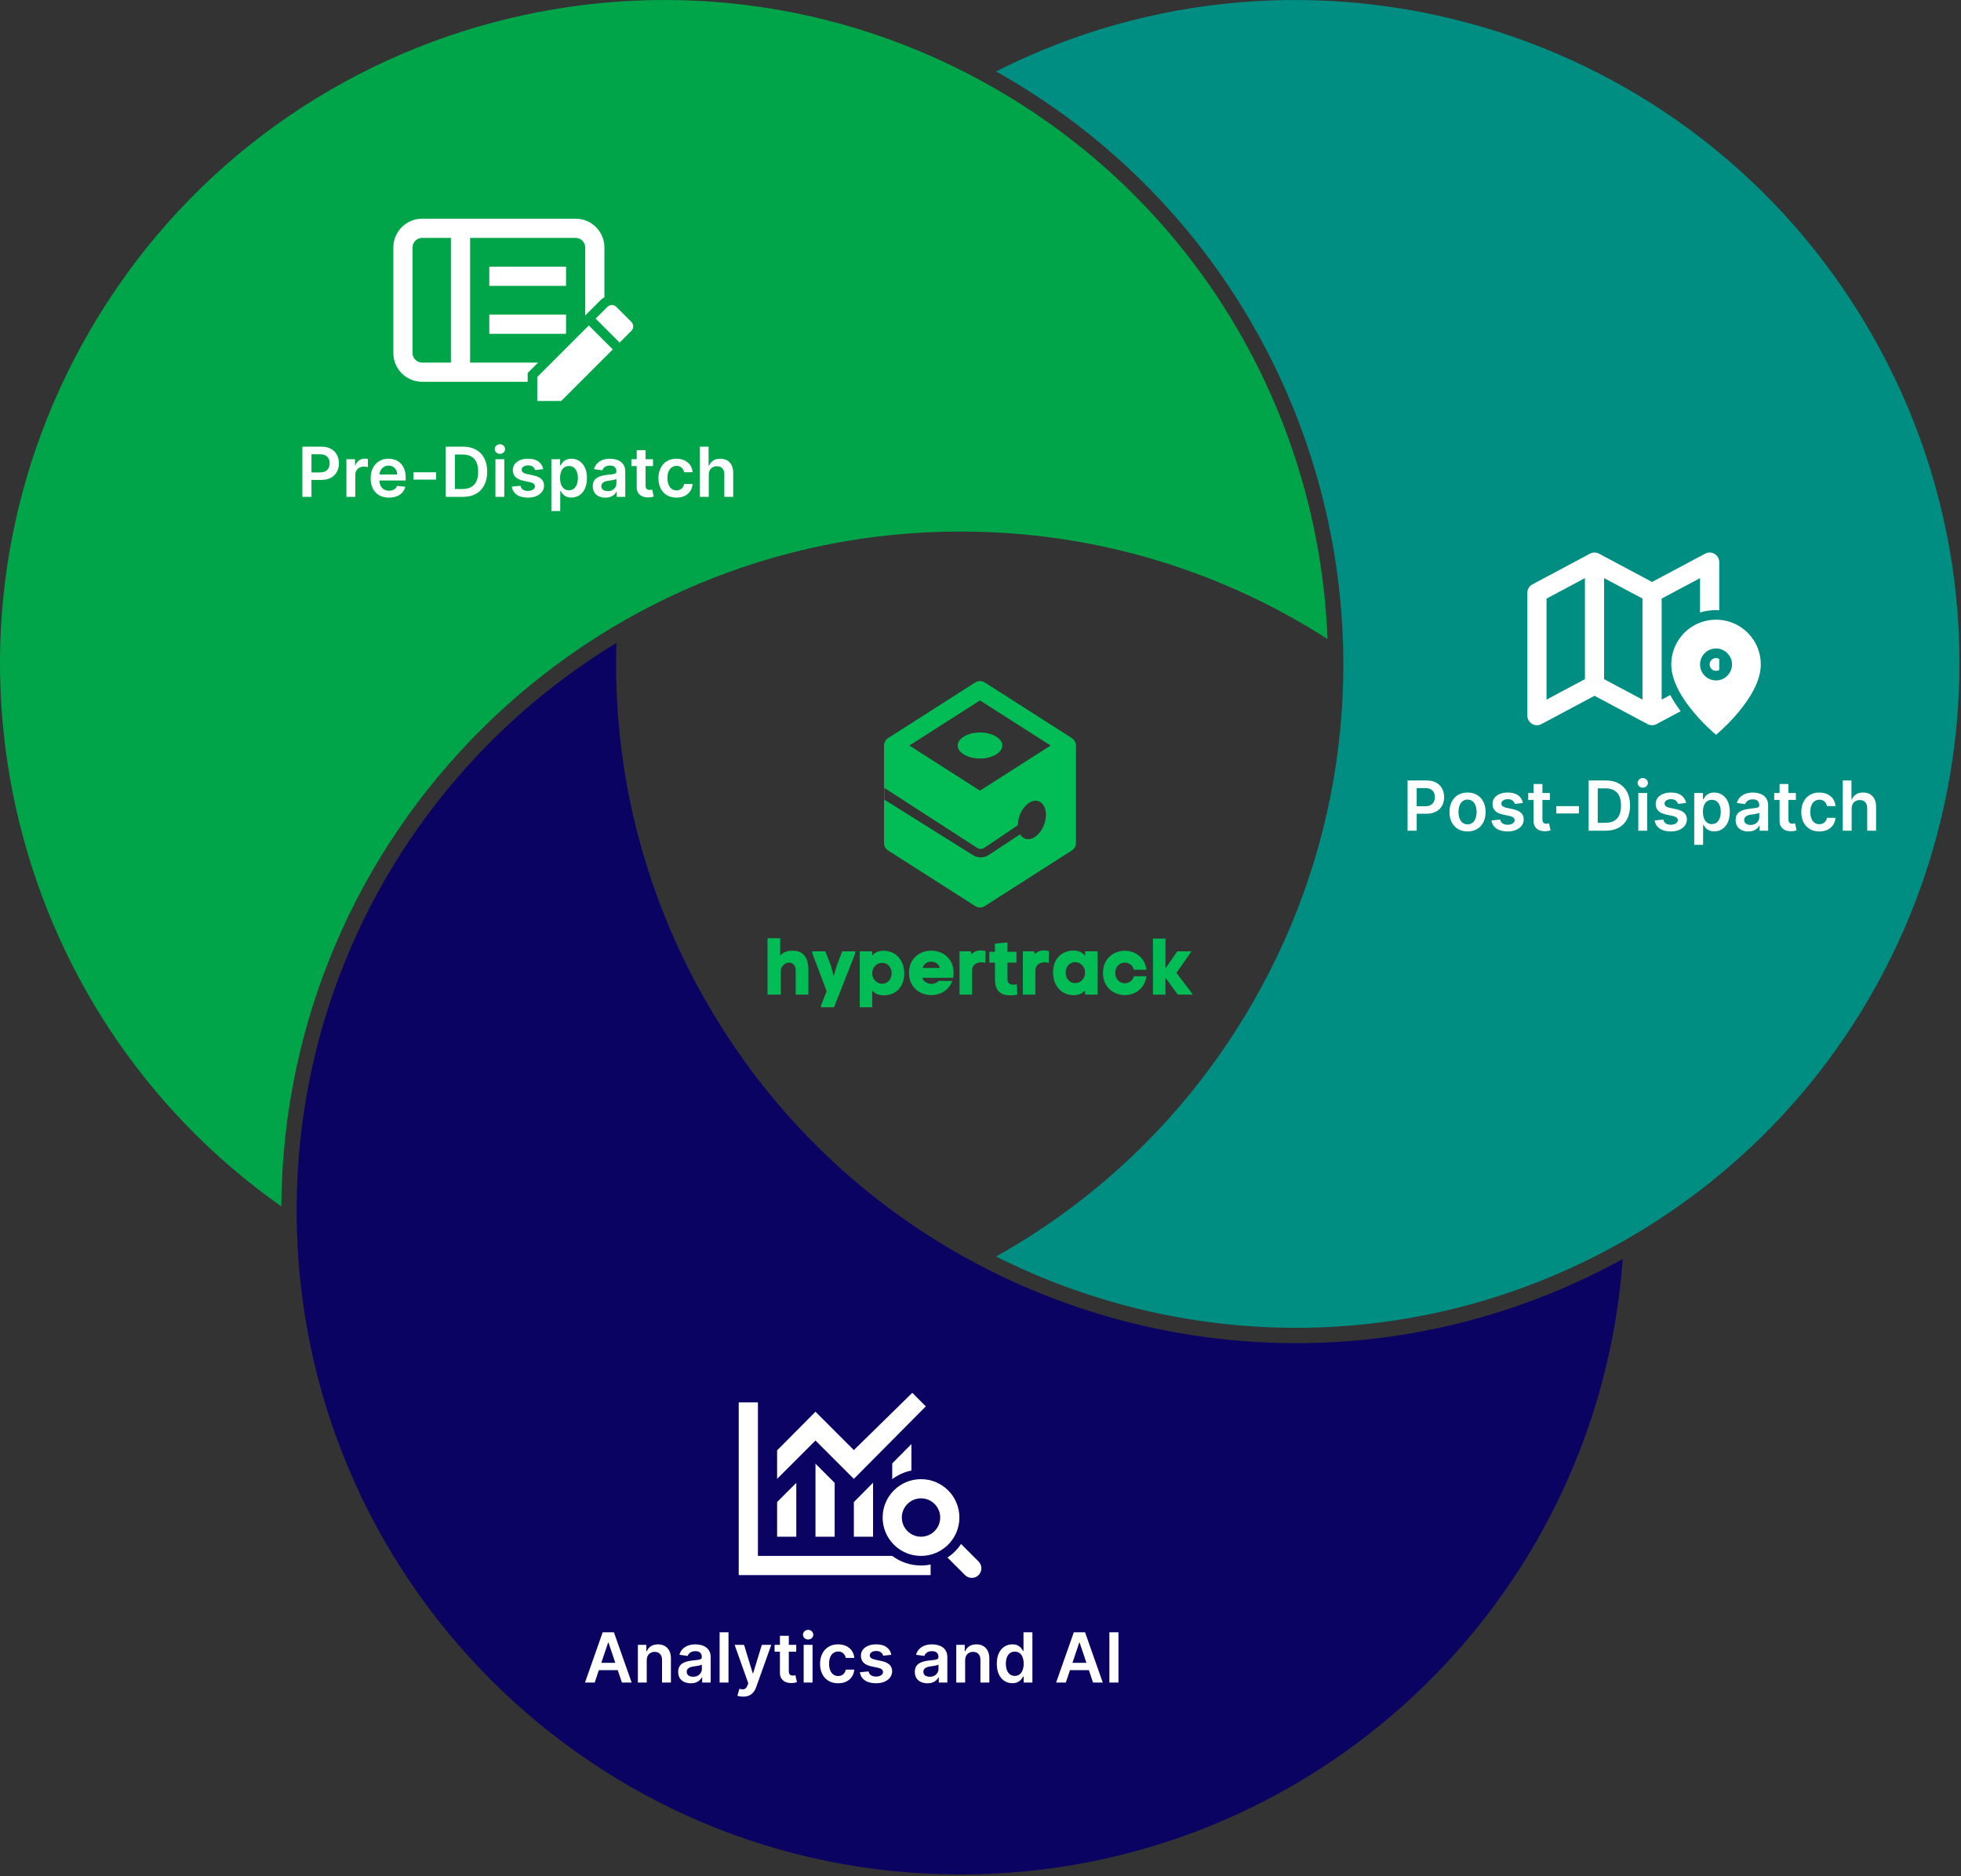
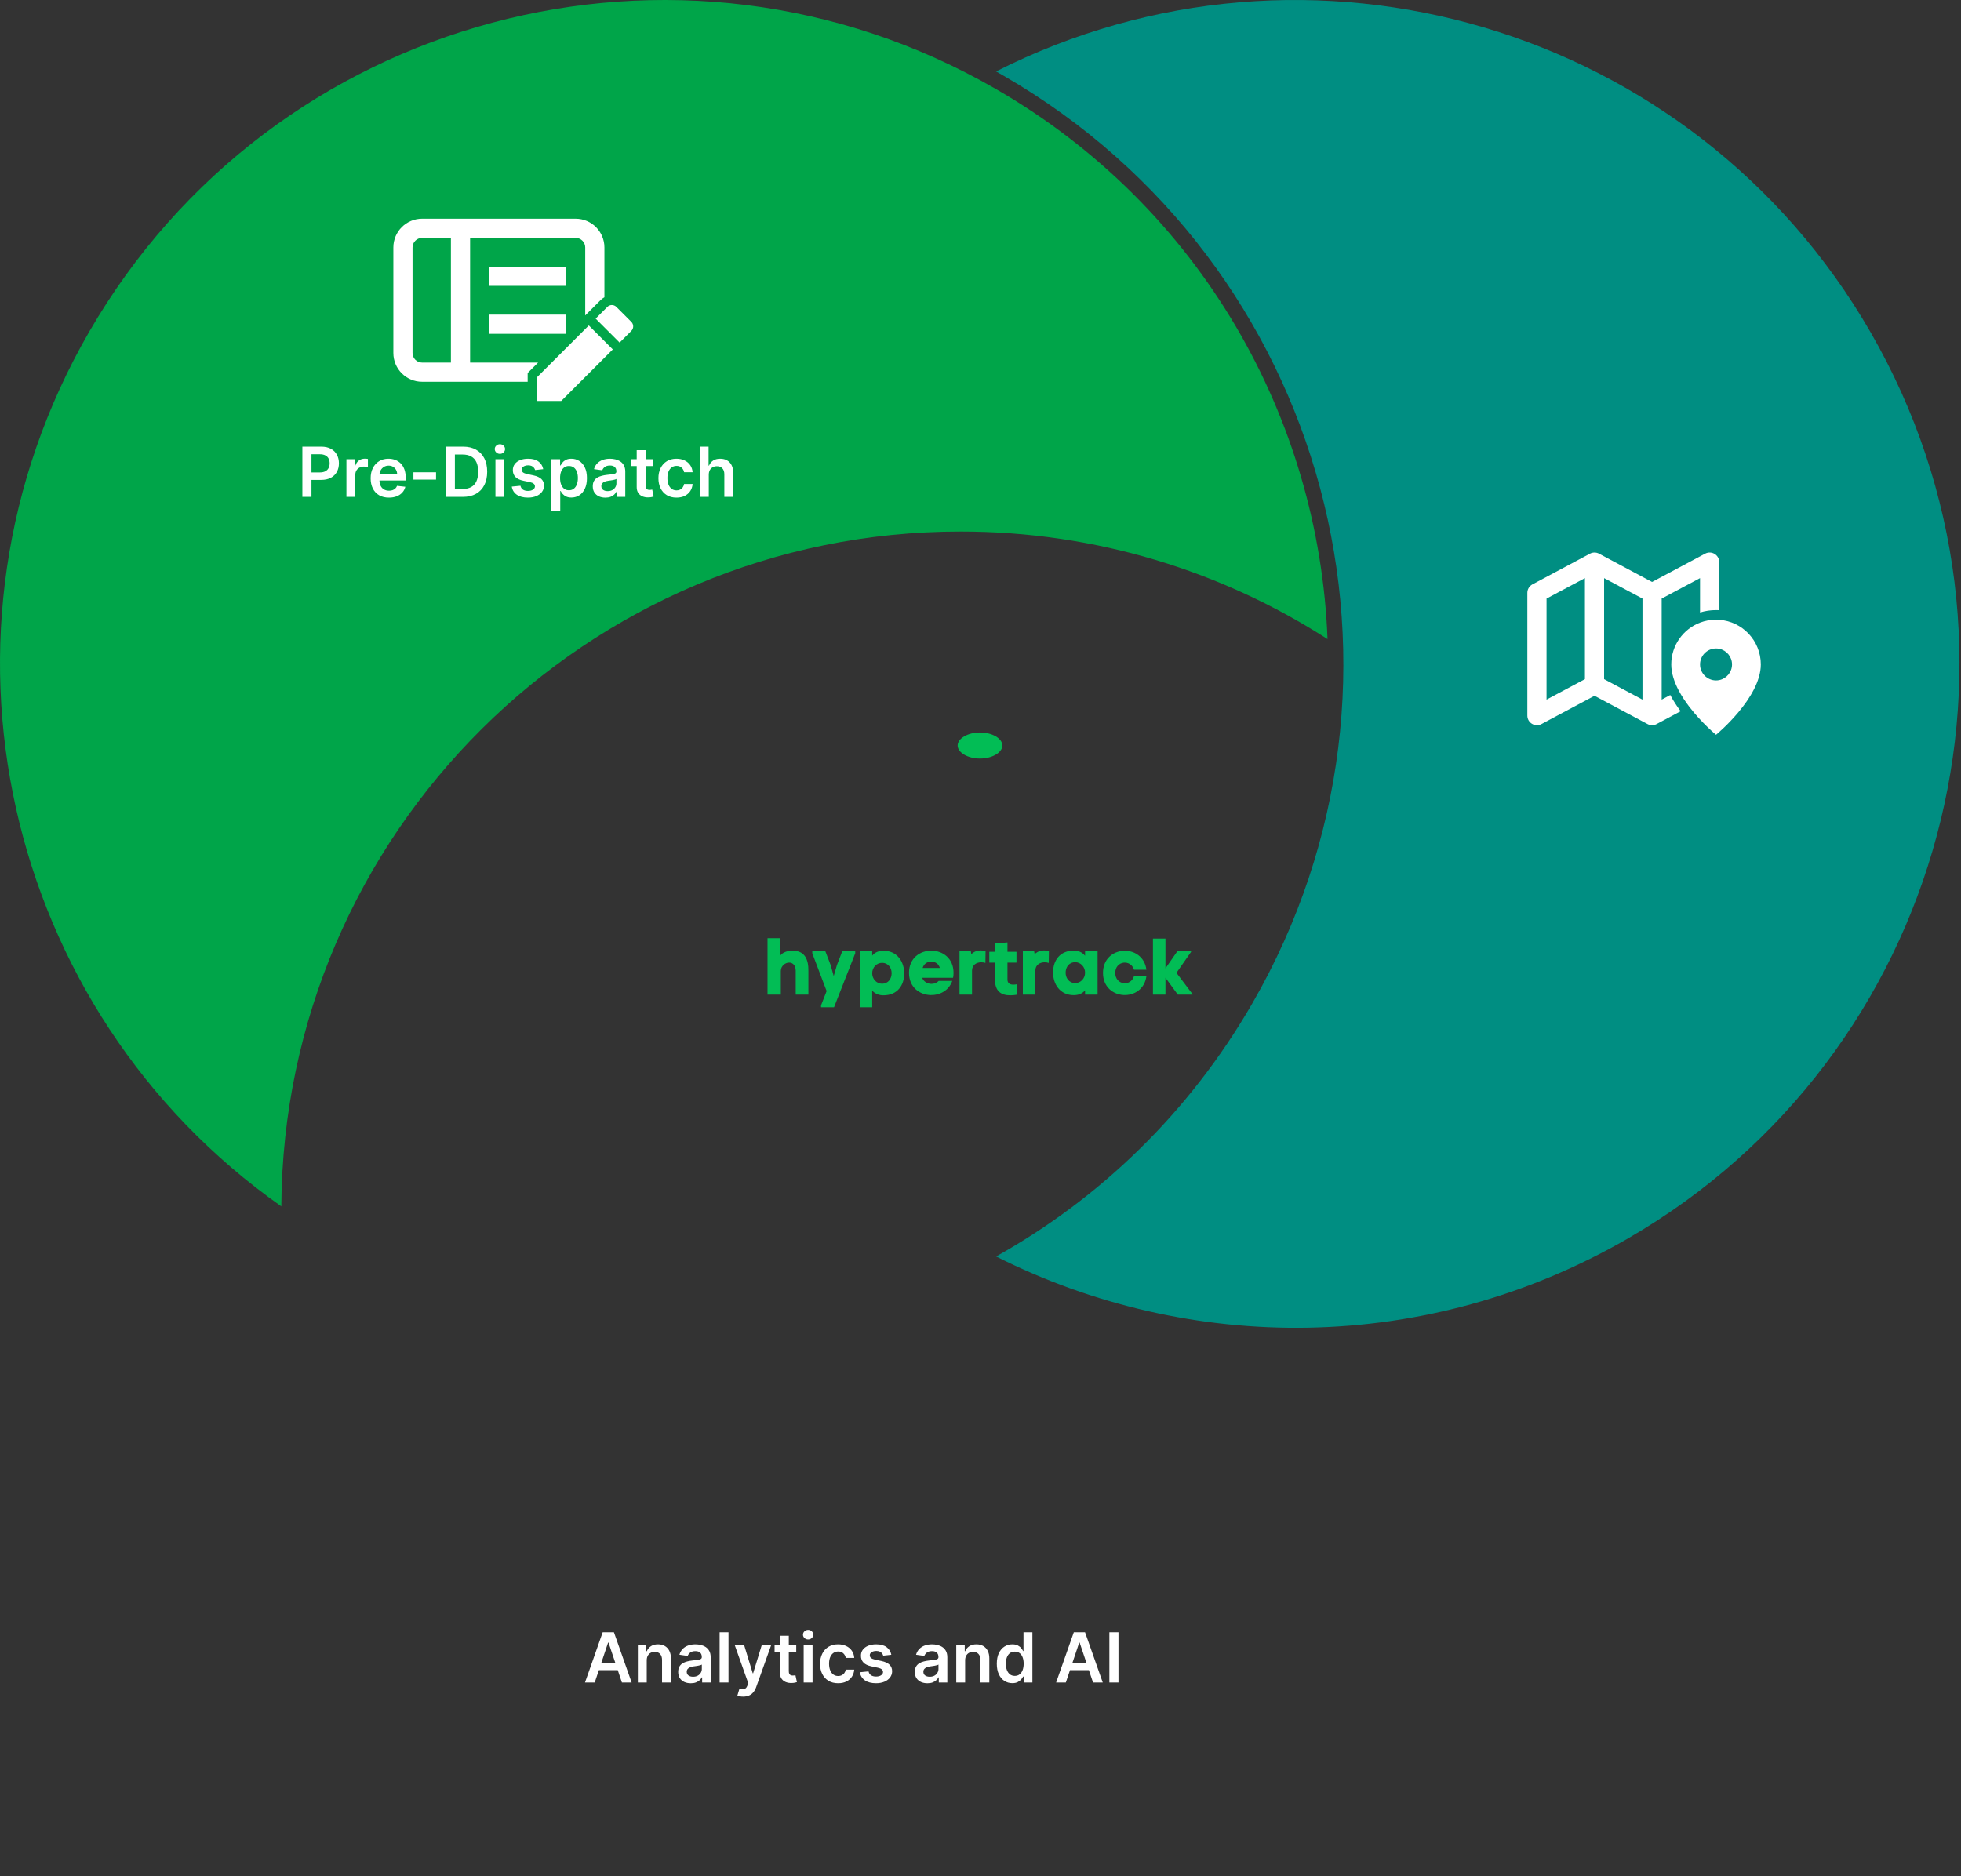
<svg xmlns="http://www.w3.org/2000/svg" width="1022" height="978" viewBox="0 0 1022 978" fill="none">
  <rect x="0" y="0" width="1022" height="978" fill="#333333" stroke="none" />
  <path d="M499.082 388.593C499.082 392.277 504.418 395.388 510.734 395.388C517.049 395.388 522.385 392.277 522.385 388.593C522.385 384.908 517.049 381.795 510.734 381.795C504.418 381.795 499.082 384.908 499.082 388.593Z" fill="#02BD55" />
-   <path fill-rule="evenodd" clip-rule="evenodd" d="M560.734 388.628C560.734 387.894 560.529 387.172 560.19 386.514C560.147 386.429 560.104 386.346 560.056 386.264C559.927 386.047 559.778 385.844 559.616 385.65C559.59 385.619 559.566 385.587 559.541 385.556C559.499 385.5 559.456 385.445 559.408 385.395C559.4 385.387 559.394 385.378 559.387 385.369C559.376 385.354 559.365 385.339 559.351 385.326C559.122 385.096 558.872 384.897 558.605 384.723C558.597 384.717 558.591 384.708 558.582 384.703L513.199 355.721C512.46 355.249 511.608 354.999 510.732 354.999C509.857 354.999 509.004 355.249 508.264 355.719L462.888 384.703C462.867 384.716 462.849 384.733 462.831 384.75C462.815 384.765 462.799 384.779 462.781 384.792C462.5 384.982 462.236 385.196 462.001 385.444C462.001 385.444 462 385.445 461.998 385.446C461.995 385.45 461.993 385.453 461.99 385.456C461.989 385.458 461.988 385.459 461.987 385.46C461.734 385.729 461.531 386.03 461.352 386.343C461.344 386.358 461.336 386.374 461.329 386.389C461.322 386.402 461.316 386.415 461.309 386.428C460.944 387.099 460.734 387.846 460.734 388.628V439.394C460.734 440.988 461.533 442.447 462.877 443.302L508.261 472.301C508.999 472.774 509.854 473.024 510.732 473.024C511.611 473.024 512.466 472.773 513.207 472.301L558.591 443.3C559.932 442.448 560.734 440.988 560.734 439.394V388.628ZM509.353 442.004C510.23 442.564 511.303 442.664 512.249 442.31C512.486 442.221 512.715 442.104 512.93 441.959L530.49 430.132C530.483 428.532 530.777 426.797 531.404 425.064C533.357 419.676 537.797 416.352 541.324 417.641C544.849 418.931 546.125 424.344 544.173 429.733C542.221 435.122 537.779 438.445 534.254 437.156C533.155 436.754 532.275 435.952 531.643 434.876L515.361 445.602C514.407 446.245 513.342 446.65 512.249 446.816C510.463 447.087 508.601 446.719 507.014 445.707L460.895 416.82V410.698L509.353 442.004ZM473.923 388.593L510.732 365.087L547.541 388.591L510.732 412.13L473.923 388.593Z" fill="#02BD55" />
  <path d="M399.999 489.024H406.601V498.118C408.22 496.115 410.794 495.531 413.203 495.531C419.597 495.615 421.382 500.37 421.299 506.002V518.433H414.697V506.044C414.697 503.082 413.078 501.789 411.334 501.747C409.341 501.705 406.933 503.415 406.933 506.169V518.433H399.999V489.024ZM434.502 508.797L436.163 503.082L438.945 495.865H445.713V496.908C442.018 506.294 438.323 515.638 434.669 525.024H427.901V524.023L430.807 516.597L423.334 496.908V495.865H430.143L432.925 503.082L434.502 508.797ZM460.37 518.808C458.169 518.808 456.052 518.057 454.557 516.347V525.024H448.08V495.865H454.557V498.118C456.093 496.199 458.294 495.573 460.453 495.573C467.594 495.573 471.29 501.33 471.248 507.545C471.165 513.719 467.636 518.808 460.37 518.808ZM459.664 501.872C456.84 501.872 454.557 504.291 454.557 507.295C454.557 510.298 456.84 512.759 459.664 512.759C462.986 512.759 464.646 510.09 464.688 507.378C464.729 504.667 463.027 501.872 459.664 501.872ZM496.949 507.086C496.949 508.004 496.866 508.838 496.7 509.673H480.59C481.379 511.758 483.413 512.801 485.406 512.843C486.86 512.843 488.23 512.342 489.185 511.299H496.285C494.541 516.305 489.808 518.766 485.074 518.683C479.386 518.558 473.739 514.72 473.739 507.086C473.739 499.327 479.594 495.49 485.448 495.531C491.219 495.573 496.949 499.411 496.949 507.086ZM480.839 504.542H489.808C489.185 502.289 487.358 501.246 485.24 501.246C483.289 501.246 481.504 502.331 480.839 504.542ZM506.582 505.918V518.433H500.063V495.865H505.959L506.208 497.367C507.661 495.99 509.281 495.406 511.107 495.406C511.897 495.406 512.768 495.531 513.64 495.74L513.557 501.914C512.893 501.705 512.104 501.58 511.357 501.58C508.99 501.622 506.582 502.873 506.582 505.918ZM530.165 518.474C528.878 518.683 527.674 518.808 526.594 518.808C521.571 518.85 518.54 516.514 518.54 510.632V501.747H515.592V496.115H518.54V491.819L525.058 491.235V496.115H529.75V501.747H525.058V510.632C525.058 512.634 526.511 513.26 528.089 513.26C528.712 513.26 529.377 513.177 529.958 513.051L530.165 518.474ZM539.59 505.918V518.433H533.072V495.865H538.968L539.217 497.367C540.67 495.99 542.289 495.406 544.116 495.406C544.905 495.406 545.777 495.531 546.649 495.74L546.566 501.914C545.902 501.705 545.113 501.58 544.365 501.58C541.999 501.622 539.59 502.873 539.59 505.918ZM559.686 495.49C561.887 495.49 564.046 496.324 565.499 498.201V495.865H572.018V518.433H565.499V516.18C563.963 518.099 561.762 518.725 559.603 518.725C552.462 518.725 548.766 512.968 548.808 506.753C548.891 500.579 552.42 495.49 559.686 495.49ZM560.392 512.426C563.216 512.426 565.499 510.006 565.499 507.003C565.499 503.999 563.216 501.538 560.392 501.538C557.07 501.538 555.41 504.166 555.368 506.92C555.327 509.631 557.029 512.426 560.392 512.426ZM590.993 508.838H597.47C595.601 522.688 574.841 521.728 574.841 507.128C574.841 492.528 595.643 491.569 597.47 505.459H590.993C589.332 499.87 581.235 500.746 581.235 507.128C581.235 513.51 589.29 514.428 590.993 508.838ZM607.393 504.75L613.58 495.865H620.721V496.199L613.123 507.086L621.469 518.141V518.433H613.829L607.393 509.631V518.433H600.874V489.233H607.393V504.75Z" fill="#02BD55" />
  <path fill-rule="evenodd" clip-rule="evenodd" d="M46.413 173.058C141.958 7.569 353.568 -49.132 519.058 46.413C625.945 108.125 687.455 218.256 691.862 333.122C636.704 297.641 571.051 277.058 500.602 277.058C305.841 277.058 147.816 434.338 146.609 628.815C1.764 526.898 -43.849 329.396 46.413 173.058Z" fill="#00A549" />
  <path fill-rule="evenodd" clip-rule="evenodd" d="M219.999 113.999C211.715 113.999 204.999 120.715 204.999 128.999V183.999C204.999 192.284 211.715 198.999 219.999 198.999H274.999V194.43L280.43 188.999H244.999V123.999H299.999C302.761 123.999 304.999 126.238 304.999 128.999V164.43L312.99 156.439C313.598 155.831 314.277 155.336 314.999 154.956V128.999C314.999 120.715 308.283 113.999 299.999 113.999H219.999ZM214.999 128.999C214.999 126.238 217.238 123.999 219.999 123.999H234.999V188.999H219.999C217.238 188.999 214.999 186.761 214.999 183.999V128.999Z" fill="white" />
  <path d="M292.497 208.999H279.999V196.501L306.861 169.64L319.359 182.138L292.497 208.999Z" fill="white" />
  <path d="M310.427 166.073L322.925 178.572L329.024 172.473C330.324 171.173 330.324 169.073 329.024 167.773L321.225 159.974C319.926 158.674 317.826 158.674 316.526 159.974L310.427 166.073Z" fill="white" />
  <path d="M294.999 148.999H254.999V138.999H294.999V148.999Z" fill="white" />
  <path d="M294.999 173.999V163.999H254.999V173.999H294.999Z" fill="white" />
  <path d="M157.582 258.999V232.818H167.4C169.411 232.818 171.099 233.193 172.462 233.943C173.834 234.693 174.87 235.724 175.569 237.036C176.276 238.34 176.63 239.823 176.63 241.485C176.63 243.164 176.276 244.656 175.569 245.96C174.861 247.264 173.817 248.291 172.437 249.041C171.056 249.782 169.356 250.153 167.336 250.153H160.829V246.254H166.697C167.873 246.254 168.836 246.049 169.586 245.64C170.336 245.231 170.89 244.668 171.248 243.953C171.614 243.237 171.797 242.414 171.797 241.485C171.797 240.556 171.614 239.738 171.248 239.031C170.89 238.323 170.332 237.774 169.573 237.382C168.823 236.981 167.856 236.781 166.671 236.781H162.324V258.999H157.582ZM180.545 258.999V239.363H185.032V242.636H185.237C185.595 241.502 186.208 240.629 187.078 240.015C187.955 239.393 188.957 239.082 190.082 239.082C190.338 239.082 190.623 239.095 190.938 239.12C191.262 239.137 191.531 239.167 191.744 239.21V243.467C191.548 243.399 191.237 243.339 190.811 243.288C190.393 243.228 189.988 243.198 189.596 243.198C188.752 243.198 187.994 243.382 187.321 243.748C186.656 244.106 186.132 244.605 185.748 245.244C185.365 245.883 185.173 246.62 185.173 247.455V258.999H180.545ZM202.703 259.383C200.734 259.383 199.034 258.974 197.602 258.156C196.179 257.329 195.084 256.161 194.317 254.653C193.55 253.136 193.166 251.35 193.166 249.296C193.166 247.276 193.55 245.504 194.317 243.978C195.092 242.444 196.175 241.251 197.564 240.399C198.953 239.538 200.585 239.107 202.46 239.107C203.67 239.107 204.812 239.303 205.886 239.695C206.969 240.079 207.923 240.676 208.75 241.485C209.585 242.295 210.241 243.326 210.719 244.579C211.196 245.823 211.435 247.306 211.435 249.028V250.447H195.339V247.328H206.998C206.99 246.441 206.798 245.653 206.423 244.963C206.048 244.264 205.524 243.714 204.851 243.313C204.186 242.913 203.41 242.713 202.524 242.713C201.578 242.713 200.747 242.943 200.031 243.403C199.315 243.855 198.757 244.451 198.356 245.193C197.964 245.926 197.764 246.731 197.756 247.609V250.332C197.756 251.474 197.964 252.454 198.382 253.272C198.8 254.082 199.383 254.704 200.133 255.139C200.883 255.565 201.761 255.778 202.767 255.778C203.44 255.778 204.05 255.684 204.595 255.497C205.14 255.301 205.613 255.015 206.014 254.64C206.415 254.265 206.717 253.801 206.922 253.247L211.243 253.732C210.97 254.874 210.45 255.872 209.683 256.724C208.925 257.568 207.953 258.224 206.768 258.693C205.584 259.153 204.229 259.383 202.703 259.383ZM227.252 246.19V249.999H215.465V246.19H227.252ZM241.196 258.999H232.324V232.818H241.375C243.974 232.818 246.207 233.342 248.074 234.39C249.949 235.43 251.389 236.926 252.395 238.877C253.4 240.829 253.903 243.164 253.903 245.883C253.903 248.61 253.396 250.954 252.382 252.914C251.376 254.874 249.923 256.379 248.023 257.427C246.131 258.475 243.855 258.999 241.196 258.999ZM237.067 254.896H240.966C242.79 254.896 244.311 254.563 245.53 253.899C246.748 253.225 247.665 252.224 248.278 250.894C248.892 249.556 249.199 247.886 249.199 245.883C249.199 243.88 248.892 242.218 248.278 240.897C247.665 239.568 246.757 238.575 245.555 237.918C244.362 237.254 242.879 236.921 241.106 236.921H237.067V254.896ZM258.205 258.999V239.363H262.833V258.999H258.205ZM260.532 236.576C259.799 236.576 259.168 236.333 258.64 235.847C258.111 235.353 257.847 234.761 257.847 234.07C257.847 233.372 258.111 232.779 258.64 232.293C259.168 231.799 259.799 231.552 260.532 231.552C261.273 231.552 261.904 231.799 262.424 232.293C262.952 232.779 263.216 233.372 263.216 234.07C263.216 234.761 262.952 235.353 262.424 235.847C261.904 236.333 261.273 236.576 260.532 236.576ZM283.112 244.553L278.893 245.014C278.774 244.588 278.565 244.187 278.267 243.812C277.977 243.437 277.585 243.134 277.09 242.904C276.596 242.674 275.991 242.559 275.275 242.559C274.312 242.559 273.502 242.768 272.846 243.186C272.198 243.603 271.879 244.144 271.887 244.809C271.879 245.38 272.088 245.845 272.514 246.203C272.948 246.561 273.664 246.855 274.661 247.085L278.011 247.801C279.869 248.201 281.25 248.836 282.153 249.705C283.065 250.575 283.525 251.713 283.534 253.119C283.525 254.355 283.163 255.445 282.447 256.391C281.74 257.329 280.755 258.062 279.494 258.59C278.232 259.119 276.784 259.383 275.147 259.383C272.744 259.383 270.809 258.88 269.343 257.874C267.877 256.86 267.004 255.45 266.723 253.643L271.235 253.208C271.44 254.095 271.875 254.764 272.539 255.215C273.204 255.667 274.069 255.893 275.134 255.893C276.234 255.893 277.116 255.667 277.781 255.215C278.454 254.764 278.791 254.205 278.791 253.541C278.791 252.978 278.573 252.514 278.139 252.147C277.713 251.781 277.048 251.499 276.144 251.303L272.795 250.6C270.911 250.208 269.518 249.548 268.615 248.619C267.711 247.681 267.264 246.497 267.272 245.065C267.264 243.855 267.592 242.806 268.257 241.92C268.93 241.025 269.863 240.335 271.056 239.849C272.258 239.355 273.643 239.107 275.211 239.107C277.512 239.107 279.323 239.597 280.644 240.578C281.974 241.558 282.796 242.883 283.112 244.553ZM287.35 266.363V239.363H291.901V242.61H292.169C292.408 242.133 292.745 241.626 293.179 241.089C293.614 240.543 294.202 240.079 294.943 239.695C295.685 239.303 296.631 239.107 297.781 239.107C299.299 239.107 300.666 239.495 301.885 240.271C303.112 241.038 304.084 242.176 304.8 243.684C305.524 245.184 305.887 247.025 305.887 249.207C305.887 251.363 305.533 253.195 304.825 254.704C304.118 256.213 303.155 257.363 301.936 258.156C300.718 258.948 299.337 259.345 297.794 259.345C296.669 259.345 295.736 259.157 294.995 258.782C294.253 258.407 293.656 257.955 293.205 257.427C292.762 256.89 292.416 256.383 292.169 255.906H291.977V266.363H287.35ZM291.888 249.181C291.888 250.451 292.067 251.563 292.425 252.518C292.791 253.472 293.316 254.218 293.997 254.755C294.688 255.284 295.523 255.548 296.503 255.548C297.526 255.548 298.382 255.275 299.073 254.73C299.763 254.176 300.283 253.421 300.632 252.467C300.99 251.504 301.169 250.409 301.169 249.181C301.169 247.963 300.995 246.88 300.645 245.934C300.296 244.988 299.776 244.247 299.085 243.71C298.395 243.173 297.534 242.904 296.503 242.904C295.514 242.904 294.675 243.164 293.985 243.684C293.294 244.204 292.77 244.933 292.412 245.87C292.063 246.808 291.888 247.911 291.888 249.181ZM315.5 259.396C314.256 259.396 313.135 259.174 312.138 258.731C311.149 258.279 310.365 257.615 309.786 256.737C309.215 255.859 308.929 254.776 308.929 253.49C308.929 252.382 309.134 251.465 309.543 250.741C309.952 250.016 310.51 249.437 311.218 249.002C311.925 248.568 312.722 248.24 313.608 248.018C314.503 247.788 315.428 247.622 316.382 247.519C317.533 247.4 318.466 247.293 319.182 247.2C319.898 247.097 320.418 246.944 320.742 246.74C321.074 246.526 321.24 246.198 321.24 245.755V245.678C321.24 244.715 320.955 243.97 320.384 243.441C319.813 242.913 318.99 242.649 317.916 242.649C316.783 242.649 315.884 242.896 315.219 243.39C314.563 243.884 314.12 244.468 313.889 245.141L309.568 244.528C309.909 243.335 310.472 242.338 311.256 241.536C312.04 240.727 312.999 240.122 314.132 239.721C315.266 239.312 316.519 239.107 317.891 239.107C318.837 239.107 319.779 239.218 320.716 239.44C321.654 239.661 322.51 240.028 323.286 240.539C324.061 241.042 324.683 241.728 325.152 242.597C325.629 243.467 325.868 244.553 325.868 245.857V258.999H321.419V256.302H321.266C320.985 256.847 320.588 257.359 320.077 257.836C319.574 258.305 318.939 258.684 318.172 258.974C317.414 259.255 316.523 259.396 315.5 259.396ZM316.702 255.995C317.631 255.995 318.436 255.812 319.118 255.445C319.8 255.07 320.324 254.576 320.691 253.963C321.066 253.349 321.253 252.68 321.253 251.955V249.641C321.108 249.761 320.861 249.872 320.512 249.974C320.171 250.076 319.787 250.166 319.361 250.242C318.935 250.319 318.513 250.387 318.095 250.447C317.678 250.507 317.316 250.558 317.009 250.6C316.318 250.694 315.7 250.847 315.155 251.061C314.61 251.274 314.179 251.572 313.864 251.955C313.549 252.33 313.391 252.816 313.391 253.413C313.391 254.265 313.702 254.909 314.324 255.343C314.946 255.778 315.739 255.995 316.702 255.995ZM340.327 239.363V242.943H329.039V239.363H340.327ZM331.825 234.659H336.453V253.093C336.453 253.715 336.547 254.193 336.735 254.525C336.931 254.849 337.186 255.07 337.502 255.19C337.817 255.309 338.166 255.369 338.55 255.369C338.84 255.369 339.104 255.347 339.343 255.305C339.59 255.262 339.777 255.224 339.905 255.19L340.685 258.808C340.438 258.893 340.084 258.987 339.624 259.089C339.172 259.191 338.618 259.251 337.962 259.268C336.803 259.302 335.759 259.127 334.83 258.744C333.901 258.352 333.164 257.747 332.618 256.928C332.081 256.11 331.817 255.088 331.825 253.86V234.659ZM352.552 259.383C350.591 259.383 348.908 258.953 347.502 258.092C346.104 257.231 345.026 256.042 344.268 254.525C343.518 252.999 343.143 251.244 343.143 249.258C343.143 247.264 343.526 245.504 344.293 243.978C345.06 242.444 346.143 241.251 347.54 240.399C348.947 239.538 350.609 239.107 352.526 239.107C354.12 239.107 355.53 239.401 356.758 239.99C357.993 240.569 358.978 241.391 359.711 242.457C360.444 243.514 360.861 244.749 360.964 246.164H356.54C356.361 245.218 355.935 244.43 355.262 243.799C354.597 243.16 353.707 242.84 352.59 242.84C351.644 242.84 350.813 243.096 350.097 243.607C349.381 244.11 348.823 244.835 348.422 245.781C348.03 246.727 347.834 247.86 347.834 249.181C347.834 250.519 348.03 251.67 348.422 252.633C348.814 253.588 349.364 254.325 350.072 254.845C350.787 255.356 351.627 255.612 352.59 255.612C353.272 255.612 353.881 255.484 354.418 255.228C354.964 254.964 355.42 254.585 355.786 254.09C356.153 253.596 356.404 252.995 356.54 252.288H360.964C360.853 253.677 360.444 254.909 359.736 255.982C359.029 257.048 358.066 257.883 356.847 258.488C355.628 259.085 354.197 259.383 352.552 259.383ZM369.392 247.494V258.999H364.764V232.818H369.289V242.7H369.519C369.98 241.592 370.691 240.718 371.654 240.079C372.626 239.431 373.862 239.107 375.362 239.107C376.725 239.107 377.914 239.393 378.928 239.964C379.943 240.535 380.727 241.37 381.281 242.47C381.843 243.569 382.125 244.911 382.125 246.497V258.999H377.497V247.213C377.497 245.891 377.156 244.865 376.474 244.132C375.801 243.39 374.855 243.019 373.636 243.019C372.818 243.019 372.085 243.198 371.437 243.556C370.798 243.906 370.295 244.413 369.928 245.078C369.571 245.742 369.392 246.548 369.392 247.494Z" fill="white" />
  <path fill-rule="evenodd" clip-rule="evenodd" d="M523.057 39.485C521.742 38.725 520.423 37.975 519.101 37.234C681.825 -45.17 882.48 13.169 974.792 173.058C1070.34 338.547 1013.64 550.158 848.147 645.703C743.24 706.271 619.797 705.662 519.127 654.929C572.932 624.846 619.575 580.312 652.63 523.058C750.385 353.742 692.373 137.239 523.057 39.485Z" fill="#008E82" />
  <path fill-rule="evenodd" clip-rule="evenodd" d="M858.646 377.418L830.999 362.673L803.352 377.418C800.022 379.194 795.999 376.781 795.999 373.006V309.006C795.999 307.16 797.017 305.464 798.646 304.595L828.646 288.595C830.117 287.81 831.882 287.81 833.352 288.595L860.999 303.34L888.646 288.595C891.977 286.818 895.999 289.232 895.999 293.006V318.055C895.448 318.023 894.892 318.006 894.333 318.006C891.432 318.006 888.633 318.441 885.999 319.249V301.34L865.999 312.006V364.673L870.482 362.282C872.086 365.318 873.974 368.166 875.891 370.731L863.352 377.418C861.882 378.202 860.117 378.202 858.646 377.418ZM805.999 312.006L825.999 301.34V354.006L805.999 364.673V312.006ZM855.999 364.673L835.999 354.006V301.34L855.999 312.006V364.673Z" fill="white" />
-   <path d="M894.333 343.006C894.939 343.006 895.509 343.169 895.999 343.454V349.226C895.509 349.51 894.939 349.673 894.333 349.673C892.494 349.673 890.999 348.178 890.999 346.34C890.999 344.501 892.494 343.006 894.333 343.006Z" fill="white" />
  <path fill-rule="evenodd" clip-rule="evenodd" d="M894.333 323.006C894.893 323.006 895.449 323.026 895.999 323.065C908.119 323.918 917.666 334 917.666 346.34C917.666 363.84 894.333 383.006 894.333 383.006C894.333 383.006 886.849 376.859 880.358 368.348C878.36 365.729 876.456 362.886 874.894 359.929C872.569 355.53 870.999 350.879 870.999 346.34C870.999 336.377 877.223 327.885 885.999 324.535C888.587 323.547 891.396 323.006 894.333 323.006ZM885.999 346.34C885.999 350.94 889.733 354.673 894.333 354.673C894.903 354.673 895.461 354.616 895.999 354.506C899.802 353.733 902.666 350.369 902.666 346.34C902.666 342.311 899.802 338.946 895.999 338.173C895.461 338.064 894.903 338.006 894.333 338.006C889.733 338.006 885.999 341.74 885.999 346.34Z" fill="white" />
-   <path d="M733.582 432.999V406.818H743.4C745.411 406.818 747.099 407.193 748.462 407.943C749.834 408.693 750.87 409.724 751.569 411.036C752.276 412.34 752.63 413.823 752.63 415.485C752.63 417.164 752.276 418.656 751.569 419.96C750.861 421.264 749.817 422.291 748.437 423.041C747.056 423.782 745.356 424.153 743.336 424.153H736.829V420.254H742.697C743.873 420.254 744.836 420.049 745.586 419.64C746.336 419.231 746.89 418.668 747.248 417.953C747.614 417.237 747.798 416.414 747.798 415.485C747.798 414.556 747.614 413.738 747.248 413.031C746.89 412.323 746.332 411.774 745.573 411.382C744.823 410.981 743.856 410.781 742.671 410.781H738.325V432.999H733.582ZM764.829 433.383C762.912 433.383 761.25 432.961 759.843 432.117C758.437 431.274 757.346 430.093 756.571 428.576C755.804 427.059 755.42 425.286 755.42 423.258C755.42 421.23 755.804 419.453 756.571 417.927C757.346 416.401 758.437 415.217 759.843 414.373C761.25 413.529 762.912 413.107 764.829 413.107C766.747 413.107 768.409 413.529 769.815 414.373C771.221 415.217 772.308 416.401 773.075 417.927C773.85 419.453 774.238 421.23 774.238 423.258C774.238 425.286 773.85 427.059 773.075 428.576C772.308 430.093 771.221 431.274 769.815 432.117C768.409 432.961 766.747 433.383 764.829 433.383ZM764.855 429.676C765.895 429.676 766.764 429.39 767.463 428.819C768.162 428.24 768.681 427.464 769.022 426.492C769.372 425.521 769.546 424.438 769.546 423.245C769.546 422.043 769.372 420.957 769.022 419.985C768.681 419.005 768.162 418.225 767.463 417.646C766.764 417.066 765.895 416.776 764.855 416.776C763.789 416.776 762.903 417.066 762.196 417.646C761.497 418.225 760.973 419.005 760.623 419.985C760.282 420.957 760.112 422.043 760.112 423.245C760.112 424.438 760.282 425.521 760.623 426.492C760.973 427.464 761.497 428.24 762.196 428.819C762.903 429.39 763.789 429.676 764.855 429.676ZM793.686 418.553L789.467 419.014C789.348 418.588 789.139 418.187 788.841 417.812C788.551 417.437 788.159 417.134 787.665 416.904C787.17 416.674 786.565 416.559 785.849 416.559C784.886 416.559 784.077 416.768 783.42 417.186C782.773 417.603 782.453 418.144 782.462 418.809C782.453 419.38 782.662 419.845 783.088 420.203C783.523 420.561 784.239 420.855 785.236 421.085L788.585 421.801C790.443 422.201 791.824 422.836 792.727 423.705C793.639 424.575 794.099 425.713 794.108 427.119C794.099 428.355 793.737 429.445 793.021 430.391C792.314 431.329 791.33 432.062 790.068 432.59C788.807 433.119 787.358 433.383 785.722 433.383C783.318 433.383 781.384 432.88 779.918 431.874C778.452 430.86 777.578 429.45 777.297 427.643L781.81 427.208C782.014 428.095 782.449 428.764 783.114 429.215C783.778 429.667 784.643 429.893 785.709 429.893C786.808 429.893 787.69 429.667 788.355 429.215C789.028 428.764 789.365 428.205 789.365 427.541C789.365 426.978 789.148 426.514 788.713 426.147C788.287 425.781 787.622 425.499 786.719 425.303L783.369 424.6C781.486 424.208 780.092 423.548 779.189 422.619C778.285 421.681 777.838 420.497 777.847 419.065C777.838 417.855 778.166 416.806 778.831 415.92C779.504 415.025 780.437 414.335 781.631 413.849C782.832 413.355 784.217 413.107 785.785 413.107C788.087 413.107 789.898 413.597 791.219 414.578C792.548 415.558 793.371 416.883 793.686 418.553ZM807.729 413.363V416.943H796.441V413.363H807.729ZM799.228 408.659H803.856V427.093C803.856 427.715 803.95 428.193 804.137 428.525C804.333 428.849 804.589 429.07 804.904 429.19C805.219 429.309 805.569 429.369 805.952 429.369C806.242 429.369 806.506 429.347 806.745 429.305C806.992 429.262 807.18 429.224 807.308 429.19L808.087 432.808C807.84 432.893 807.486 432.987 807.026 433.089C806.575 433.191 806.021 433.251 805.364 433.268C804.205 433.302 803.161 433.127 802.232 432.744C801.303 432.352 800.566 431.747 800.021 430.928C799.484 430.11 799.219 429.088 799.228 427.86V408.659ZM822.869 420.19V423.999H811.082V420.19H822.869ZM836.813 432.999H827.941V406.818H836.992C839.592 406.818 841.825 407.342 843.691 408.39C845.566 409.43 847.006 410.926 848.012 412.877C849.018 414.829 849.521 417.164 849.521 419.883C849.521 422.61 849.013 424.954 847.999 426.914C846.994 428.874 845.54 430.379 843.64 431.427C841.748 432.475 839.472 432.999 836.813 432.999ZM832.684 428.896H836.583C838.407 428.896 839.928 428.563 841.147 427.899C842.366 427.225 843.282 426.224 843.896 424.894C844.509 423.556 844.816 421.886 844.816 419.883C844.816 417.88 844.509 416.218 843.896 414.897C843.282 413.568 842.374 412.575 841.173 411.918C839.979 411.254 838.496 410.921 836.724 410.921H832.684V428.896ZM853.822 432.999V413.363H858.45V432.999H853.822ZM856.149 410.576C855.416 410.576 854.785 410.333 854.257 409.847C853.729 409.353 853.464 408.761 853.464 408.07C853.464 407.372 853.729 406.779 854.257 406.293C854.785 405.799 855.416 405.552 856.149 405.552C856.891 405.552 857.521 405.799 858.041 406.293C858.57 406.779 858.834 407.372 858.834 408.07C858.834 408.761 858.57 409.353 858.041 409.847C857.521 410.333 856.891 410.576 856.149 410.576ZM878.729 418.553L874.51 419.014C874.391 418.588 874.182 418.187 873.884 417.812C873.594 417.437 873.202 417.134 872.708 416.904C872.213 416.674 871.608 416.559 870.892 416.559C869.929 416.559 869.12 416.768 868.463 417.186C867.816 417.603 867.496 418.144 867.505 418.809C867.496 419.38 867.705 419.845 868.131 420.203C868.566 420.561 869.282 420.855 870.279 421.085L873.628 421.801C875.486 422.201 876.867 422.836 877.77 423.705C878.682 424.575 879.142 425.713 879.151 427.119C879.142 428.355 878.78 429.445 878.064 430.391C877.357 431.329 876.372 432.062 875.111 432.59C873.85 433.119 872.401 433.383 870.765 433.383C868.361 433.383 866.426 432.88 864.961 431.874C863.495 430.86 862.621 429.45 862.34 427.643L866.853 427.208C867.057 428.095 867.492 428.764 868.157 429.215C868.821 429.667 869.686 429.893 870.752 429.893C871.851 429.893 872.733 429.667 873.398 429.215C874.071 428.764 874.408 428.205 874.408 427.541C874.408 426.978 874.191 426.514 873.756 426.147C873.33 425.781 872.665 425.499 871.762 425.303L868.412 424.6C866.529 424.208 865.135 423.548 864.232 422.619C863.328 421.681 862.881 420.497 862.89 419.065C862.881 417.855 863.209 416.806 863.874 415.92C864.547 415.025 865.48 414.335 866.674 413.849C867.875 413.355 869.26 413.107 870.828 413.107C873.13 413.107 874.941 413.597 876.262 414.578C877.591 415.558 878.414 416.883 878.729 418.553ZM882.967 440.363V413.363H887.518V416.61H887.787C888.025 416.133 888.362 415.626 888.796 415.089C889.231 414.543 889.819 414.079 890.561 413.695C891.302 413.303 892.248 413.107 893.399 413.107C894.916 413.107 896.284 413.495 897.502 414.271C898.73 415.038 899.701 416.176 900.417 417.684C901.142 419.184 901.504 421.025 901.504 423.207C901.504 425.363 901.15 427.195 900.443 428.704C899.735 430.213 898.772 431.363 897.554 432.156C896.335 432.948 894.954 433.345 893.412 433.345C892.287 433.345 891.353 433.157 890.612 432.782C889.87 432.407 889.274 431.955 888.822 431.427C888.379 430.89 888.034 430.383 887.787 429.906H887.595V440.363H882.967ZM887.505 423.181C887.505 424.451 887.684 425.563 888.042 426.518C888.409 427.472 888.933 428.218 889.615 428.755C890.305 429.284 891.14 429.548 892.12 429.548C893.143 429.548 894 429.275 894.69 428.73C895.38 428.176 895.9 427.421 896.25 426.467C896.608 425.504 896.787 424.409 896.787 423.181C896.787 421.963 896.612 420.88 896.262 419.934C895.913 418.988 895.393 418.247 894.703 417.71C894.012 417.173 893.152 416.904 892.12 416.904C891.132 416.904 890.292 417.164 889.602 417.684C888.912 418.204 888.387 418.933 888.029 419.87C887.68 420.808 887.505 421.911 887.505 423.181ZM911.118 433.396C909.873 433.396 908.752 433.174 907.755 432.731C906.767 432.279 905.983 431.615 905.403 430.737C904.832 429.859 904.546 428.776 904.546 427.49C904.546 426.382 904.751 425.465 905.16 424.741C905.569 424.016 906.127 423.437 906.835 423.002C907.542 422.568 908.339 422.24 909.225 422.018C910.12 421.788 911.045 421.622 912 421.519C913.15 421.4 914.083 421.293 914.799 421.2C915.515 421.097 916.035 420.944 916.359 420.74C916.691 420.526 916.858 420.198 916.858 419.755V419.678C916.858 418.715 916.572 417.97 916.001 417.441C915.43 416.913 914.608 416.649 913.534 416.649C912.4 416.649 911.501 416.896 910.836 417.39C910.18 417.884 909.737 418.468 909.507 419.141L905.186 418.528C905.527 417.335 906.089 416.338 906.873 415.536C907.657 414.727 908.616 414.122 909.75 413.721C910.883 413.312 912.136 413.107 913.508 413.107C914.454 413.107 915.396 413.218 916.333 413.44C917.271 413.661 918.127 414.028 918.903 414.539C919.679 415.042 920.301 415.728 920.77 416.597C921.247 417.467 921.485 418.553 921.485 419.857V432.999H917.037V430.302H916.883C916.602 430.847 916.206 431.359 915.694 431.836C915.191 432.305 914.556 432.684 913.789 432.974C913.031 433.255 912.14 433.396 911.118 433.396ZM912.319 429.995C913.248 429.995 914.054 429.812 914.735 429.445C915.417 429.07 915.941 428.576 916.308 427.963C916.683 427.349 916.87 426.68 916.87 425.955V423.641C916.725 423.761 916.478 423.872 916.129 423.974C915.788 424.076 915.404 424.166 914.978 424.242C914.552 424.319 914.13 424.387 913.713 424.447C913.295 424.507 912.933 424.558 912.626 424.6C911.936 424.694 911.318 424.847 910.772 425.061C910.227 425.274 909.796 425.572 909.481 425.955C909.166 426.33 909.008 426.816 909.008 427.413C909.008 428.265 909.319 428.909 909.941 429.343C910.564 429.778 911.356 429.995 912.319 429.995ZM935.944 413.363V416.943H924.656V413.363H935.944ZM927.443 408.659H932.071V427.093C932.071 427.715 932.164 428.193 932.352 428.525C932.548 428.849 932.804 429.07 933.119 429.19C933.434 429.309 933.784 429.369 934.167 429.369C934.457 429.369 934.721 429.347 934.96 429.305C935.207 429.262 935.395 429.224 935.522 429.19L936.302 432.808C936.055 432.893 935.701 432.987 935.241 433.089C934.789 433.191 934.235 433.251 933.579 433.268C932.42 433.302 931.376 433.127 930.447 432.744C929.518 432.352 928.781 431.747 928.235 430.928C927.698 430.11 927.434 429.088 927.443 427.86V408.659ZM948.169 433.383C946.209 433.383 944.526 432.953 943.119 432.092C941.722 431.231 940.643 430.042 939.885 428.525C939.135 426.999 938.76 425.244 938.76 423.258C938.76 421.264 939.143 419.504 939.91 417.978C940.678 416.444 941.76 415.251 943.158 414.399C944.564 413.538 946.226 413.107 948.143 413.107C949.737 413.107 951.148 413.401 952.375 413.99C953.611 414.569 954.595 415.391 955.328 416.457C956.061 417.514 956.479 418.749 956.581 420.164H952.158C951.979 419.218 951.553 418.43 950.879 417.799C950.214 417.16 949.324 416.84 948.207 416.84C947.261 416.84 946.43 417.096 945.714 417.607C944.999 418.11 944.44 418.835 944.04 419.781C943.648 420.727 943.452 421.86 943.452 423.181C943.452 424.519 943.648 425.67 944.04 426.633C944.432 427.588 944.982 428.325 945.689 428.845C946.405 429.356 947.244 429.612 948.207 429.612C948.889 429.612 949.499 429.484 950.035 429.228C950.581 428.964 951.037 428.585 951.403 428.09C951.77 427.596 952.021 426.995 952.158 426.288H956.581C956.47 427.677 956.061 428.909 955.354 429.982C954.646 431.048 953.683 431.883 952.464 432.488C951.246 433.085 949.814 433.383 948.169 433.383ZM965.009 421.494V432.999H960.381V406.818H964.907V416.7H965.137C965.597 415.592 966.309 414.718 967.272 414.079C968.243 413.431 969.479 413.107 970.979 413.107C972.343 413.107 973.532 413.393 974.546 413.964C975.56 414.535 976.344 415.37 976.898 416.47C977.461 417.569 977.742 418.911 977.742 420.497V432.999H973.114V421.213C973.114 419.891 972.773 418.865 972.091 418.132C971.418 417.39 970.472 417.019 969.253 417.019C968.435 417.019 967.702 417.198 967.054 417.556C966.415 417.906 965.912 418.413 965.546 419.078C965.188 419.742 965.009 420.548 965.009 421.494Z" fill="white" />
-   <path fill-rule="evenodd" clip-rule="evenodd" d="M154.602 631.058C154.602 505.627 221.343 395.78 321.269 335.1C319.236 398.793 334.372 463.819 368.574 523.058C465.092 690.231 677.372 748.9 845.698 656.267C832.788 835.587 683.215 977.058 500.602 977.058C309.512 977.058 154.602 822.148 154.602 631.058Z" fill="#0B0362" />
-   <path fill-rule="evenodd" clip-rule="evenodd" d="M424.999 750.849L404.999 770.849V755.999L424.999 735.849L444.999 755.849L475.449 725.999L482.499 733.049L444.999 770.849L424.999 750.849ZM474.999 752.709L464.999 762.789V770.998C467.906 768.814 471.305 767.249 474.999 766.5V752.709ZM484.999 820.999V815.499C483.384 815.827 481.711 815.999 479.999 815.999C474.37 815.999 469.175 814.139 464.997 810.999H394.999V730.999H384.999V820.999H484.999ZM454.999 801V772.869L445.013 782.935L444.999 782.921V801H454.999ZM424.999 801V762.921L434.999 772.921V801H424.999ZM414.999 772.921L404.999 782.921V801H414.999V772.921ZM499.999 790.999C499.999 802.045 491.045 810.999 479.999 810.999C468.953 810.999 459.999 802.045 459.999 790.999C459.999 779.954 468.953 770.999 479.999 770.999C491.045 770.999 499.999 779.954 499.999 790.999ZM493.786 811.857C496.591 810 499 807.591 500.857 804.786L510 813.928C511.952 815.881 511.952 819.047 510 821C508.047 822.952 504.881 822.952 502.929 821L493.786 811.857ZM479.999 800.999C485.522 800.999 489.999 796.522 489.999 790.999C489.999 785.477 485.522 780.999 479.999 780.999C474.476 780.999 469.999 785.477 469.999 790.999C469.999 796.522 474.476 800.999 479.999 800.999Z" fill="white" />
  <path d="M309.944 876.999H304.881L314.099 850.818H319.954L329.184 876.999H324.121L317.128 856.187H316.924L309.944 876.999ZM310.11 866.734H323.917V870.543H310.11V866.734ZM337.056 865.494V876.999H332.428V857.363H336.851V860.7H337.081C337.533 859.6 338.253 858.727 339.242 858.079C340.239 857.431 341.47 857.107 342.936 857.107C344.291 857.107 345.472 857.397 346.477 857.977C347.492 858.556 348.276 859.396 348.83 860.495C349.392 861.595 349.669 862.928 349.661 864.497V876.999H345.033V865.213C345.033 863.9 344.692 862.873 344.01 862.132C343.337 861.39 342.404 861.019 341.21 861.019C340.401 861.019 339.681 861.198 339.05 861.556C338.428 861.906 337.938 862.413 337.58 863.078C337.23 863.742 337.056 864.548 337.056 865.494ZM360.016 877.396C358.772 877.396 357.651 877.174 356.654 876.731C355.665 876.279 354.881 875.615 354.301 874.737C353.73 873.859 353.445 872.776 353.445 871.49C353.445 870.382 353.649 869.465 354.058 868.741C354.468 868.016 355.026 867.437 355.733 867.002C356.441 866.568 357.237 866.24 358.124 866.018C359.019 865.788 359.943 865.622 360.898 865.519C362.049 865.4 362.982 865.293 363.698 865.2C364.414 865.097 364.933 864.944 365.257 864.74C365.59 864.526 365.756 864.198 365.756 863.755V863.678C365.756 862.715 365.47 861.97 364.899 861.441C364.328 860.913 363.506 860.649 362.432 860.649C361.299 860.649 360.399 860.896 359.735 861.39C359.078 861.884 358.635 862.468 358.405 863.141L354.084 862.528C354.425 861.335 354.987 860.338 355.772 859.536C356.556 858.727 357.514 858.122 358.648 857.721C359.781 857.312 361.034 857.107 362.406 857.107C363.352 857.107 364.294 857.218 365.232 857.44C366.169 857.661 367.026 858.028 367.801 858.539C368.577 859.042 369.199 859.728 369.668 860.597C370.145 861.467 370.384 862.553 370.384 863.857V876.999H365.935V874.302H365.781C365.5 874.847 365.104 875.359 364.593 875.836C364.09 876.305 363.455 876.684 362.688 876.974C361.929 877.255 361.039 877.396 360.016 877.396ZM361.218 873.995C362.147 873.995 362.952 873.812 363.634 873.445C364.316 873.07 364.84 872.576 365.206 871.963C365.581 871.349 365.769 870.68 365.769 869.955V867.641C365.624 867.761 365.377 867.872 365.027 867.974C364.686 868.076 364.303 868.166 363.877 868.242C363.45 868.319 363.029 868.387 362.611 868.447C362.193 868.507 361.831 868.558 361.524 868.6C360.834 868.694 360.216 868.847 359.671 869.061C359.125 869.274 358.695 869.572 358.379 869.955C358.064 870.33 357.906 870.816 357.906 871.413C357.906 872.265 358.218 872.909 358.84 873.343C359.462 873.778 360.254 873.995 361.218 873.995ZM379.665 850.818V876.999H375.037V850.818H379.665ZM387.3 884.363C386.67 884.363 386.086 884.312 385.549 884.21C385.02 884.116 384.599 884.005 384.283 883.877L385.357 880.272C386.03 880.468 386.631 880.562 387.16 880.553C387.688 880.545 388.153 880.379 388.553 880.055C388.962 879.74 389.307 879.211 389.589 878.47L389.985 877.409L382.864 857.363H387.773L392.299 872.193H392.503L397.042 857.363H401.964L394.101 879.377C393.735 880.417 393.249 881.308 392.644 882.049C392.039 882.799 391.297 883.37 390.42 883.762C389.55 884.163 388.511 884.363 387.3 884.363ZM414.971 857.363V860.943H403.683V857.363H414.971ZM406.47 852.659H411.098V871.093C411.098 871.715 411.192 872.193 411.379 872.525C411.575 872.849 411.831 873.07 412.146 873.19C412.462 873.309 412.811 873.369 413.194 873.369C413.484 873.369 413.748 873.347 413.987 873.305C414.234 873.262 414.422 873.224 414.55 873.19L415.329 876.808C415.082 876.893 414.729 876.987 414.268 877.089C413.817 877.191 413.263 877.251 412.606 877.268C411.447 877.302 410.403 877.127 409.474 876.744C408.545 876.352 407.808 875.747 407.263 874.928C406.726 874.11 406.462 873.088 406.47 871.86V852.659ZM418.842 876.999V857.363H423.47V876.999H418.842ZM421.169 854.576C420.436 854.576 419.805 854.333 419.276 853.847C418.748 853.353 418.484 852.761 418.484 852.07C418.484 851.372 418.748 850.779 419.276 850.293C419.805 849.799 420.436 849.552 421.169 849.552C421.91 849.552 422.541 849.799 423.061 850.293C423.589 850.779 423.853 851.372 423.853 852.07C423.853 852.761 423.589 853.353 423.061 853.847C422.541 854.333 421.91 854.576 421.169 854.576ZM436.794 877.383C434.834 877.383 433.15 876.953 431.744 876.092C430.346 875.231 429.268 874.042 428.51 872.525C427.76 870.999 427.385 869.244 427.385 867.258C427.385 865.264 427.768 863.504 428.535 861.978C429.302 860.444 430.385 859.251 431.783 858.399C433.189 857.538 434.851 857.107 436.768 857.107C438.362 857.107 439.773 857.401 441 857.99C442.236 858.569 443.22 859.391 443.953 860.457C444.686 861.514 445.104 862.749 445.206 864.164H440.783C440.604 863.218 440.177 862.43 439.504 861.799C438.839 861.16 437.949 860.84 436.832 860.84C435.886 860.84 435.055 861.096 434.339 861.607C433.623 862.11 433.065 862.835 432.665 863.781C432.273 864.727 432.077 865.86 432.077 867.181C432.077 868.519 432.273 869.67 432.665 870.633C433.057 871.588 433.606 872.325 434.314 872.845C435.03 873.356 435.869 873.612 436.832 873.612C437.514 873.612 438.123 873.484 438.66 873.228C439.206 872.964 439.662 872.585 440.028 872.09C440.395 871.596 440.646 870.995 440.783 870.288H445.206C445.095 871.677 444.686 872.909 443.979 873.982C443.271 875.048 442.308 875.883 441.089 876.488C439.871 877.085 438.439 877.383 436.794 877.383ZM464.526 862.553L460.307 863.014C460.188 862.588 459.979 862.187 459.681 861.812C459.391 861.437 458.999 861.134 458.504 860.904C458.01 860.674 457.405 860.559 456.689 860.559C455.726 860.559 454.916 860.768 454.26 861.186C453.612 861.603 453.293 862.144 453.301 862.809C453.293 863.38 453.502 863.845 453.928 864.203C454.362 864.561 455.078 864.855 456.075 865.085L459.425 865.801C461.283 866.201 462.664 866.836 463.567 867.705C464.479 868.575 464.939 869.713 464.948 871.119C464.939 872.355 464.577 873.445 463.861 874.391C463.154 875.329 462.169 876.062 460.908 876.59C459.647 877.119 458.198 877.383 456.561 877.383C454.158 877.383 452.223 876.88 450.757 875.874C449.291 874.86 448.418 873.45 448.137 871.643L452.649 871.208C452.854 872.095 453.289 872.764 453.953 873.215C454.618 873.667 455.483 873.893 456.549 873.893C457.648 873.893 458.53 873.667 459.195 873.215C459.868 872.764 460.205 872.205 460.205 871.541C460.205 870.978 459.987 870.514 459.553 870.147C459.127 869.781 458.462 869.499 457.558 869.303L454.209 868.6C452.325 868.208 450.932 867.548 450.029 866.619C449.125 865.681 448.678 864.497 448.686 863.065C448.678 861.855 449.006 860.806 449.671 859.92C450.344 859.025 451.277 858.335 452.47 857.849C453.672 857.355 455.057 857.107 456.625 857.107C458.926 857.107 460.737 857.597 462.058 858.578C463.388 859.558 464.21 860.883 464.526 862.553ZM483.344 877.396C482.1 877.396 480.979 877.174 479.982 876.731C478.993 876.279 478.209 875.615 477.629 874.737C477.058 873.859 476.773 872.776 476.773 871.49C476.773 870.382 476.977 869.465 477.387 868.741C477.796 868.016 478.354 867.437 479.061 867.002C479.769 866.568 480.566 866.24 481.452 866.018C482.347 865.788 483.272 865.622 484.226 865.519C485.377 865.4 486.31 865.293 487.026 865.2C487.742 865.097 488.262 864.944 488.585 864.74C488.918 864.526 489.084 864.198 489.084 863.755V863.678C489.084 862.715 488.799 861.97 488.227 861.441C487.656 860.913 486.834 860.649 485.76 860.649C484.627 860.649 483.727 860.896 483.063 861.39C482.406 861.884 481.963 862.468 481.733 863.141L477.412 862.528C477.753 861.335 478.316 860.338 479.1 859.536C479.884 858.727 480.843 858.122 481.976 857.721C483.11 857.312 484.362 857.107 485.735 857.107C486.681 857.107 487.622 857.218 488.56 857.44C489.497 857.661 490.354 858.028 491.129 858.539C491.905 859.042 492.527 859.728 492.996 860.597C493.473 861.467 493.712 862.553 493.712 863.857V876.999H489.263V874.302H489.11C488.828 874.847 488.432 875.359 487.921 875.836C487.418 876.305 486.783 876.684 486.016 876.974C485.257 877.255 484.367 877.396 483.344 877.396ZM484.546 873.995C485.475 873.995 486.28 873.812 486.962 873.445C487.644 873.07 488.168 872.576 488.534 871.963C488.909 871.349 489.097 870.68 489.097 869.955V867.641C488.952 867.761 488.705 867.872 488.355 867.974C488.014 868.076 487.631 868.166 487.205 868.242C486.779 868.319 486.357 868.387 485.939 868.447C485.522 868.507 485.159 868.558 484.852 868.6C484.162 868.694 483.544 868.847 482.999 869.061C482.453 869.274 482.023 869.572 481.708 869.955C481.392 870.33 481.235 870.816 481.235 871.413C481.235 872.265 481.546 872.909 482.168 873.343C482.79 873.778 483.583 873.995 484.546 873.995ZM502.993 865.494V876.999H498.365V857.363H502.789V860.7H503.019C503.47 859.6 504.191 858.727 505.179 858.079C506.176 857.431 507.408 857.107 508.874 857.107C510.229 857.107 511.409 857.397 512.415 857.977C513.429 858.556 514.213 859.396 514.767 860.495C515.33 861.595 515.607 862.928 515.598 864.497V876.999H510.97V865.213C510.97 863.9 510.629 862.873 509.948 862.132C509.274 861.39 508.341 861.019 507.148 861.019C506.338 861.019 505.618 861.198 504.987 861.556C504.365 861.906 503.875 862.413 503.517 863.078C503.168 863.742 502.993 864.548 502.993 865.494ZM527.59 877.345C526.047 877.345 524.666 876.948 523.448 876.156C522.229 875.363 521.266 874.213 520.558 872.704C519.851 871.195 519.497 869.363 519.497 867.207C519.497 865.025 519.855 863.184 520.571 861.684C521.296 860.176 522.272 859.038 523.499 858.271C524.726 857.495 526.094 857.107 527.602 857.107C528.753 857.107 529.699 857.303 530.441 857.695C531.182 858.079 531.77 858.543 532.205 859.089C532.639 859.626 532.976 860.133 533.215 860.61H533.406V850.818H538.047V876.999H533.496V873.906H533.215C532.976 874.383 532.631 874.89 532.179 875.427C531.727 875.955 531.131 876.407 530.389 876.782C529.648 877.157 528.715 877.345 527.59 877.345ZM528.881 873.548C529.861 873.548 530.696 873.284 531.387 872.755C532.077 872.218 532.601 871.472 532.959 870.518C533.317 869.563 533.496 868.451 533.496 867.181C533.496 865.911 533.317 864.808 532.959 863.87C532.61 862.933 532.09 862.204 531.399 861.684C530.718 861.164 529.878 860.904 528.881 860.904C527.85 860.904 526.989 861.173 526.299 861.71C525.608 862.247 525.088 862.988 524.739 863.934C524.389 864.88 524.215 865.963 524.215 867.181C524.215 868.409 524.389 869.504 524.739 870.467C525.097 871.421 525.621 872.176 526.311 872.73C527.01 873.275 527.867 873.548 528.881 873.548ZM555.475 876.999H550.412L559.63 850.818H565.485L574.715 876.999H569.653L562.66 856.187H562.455L555.475 876.999ZM555.641 866.734H569.448V870.543H555.641V866.734ZM582.906 850.818V876.999H578.164V850.818H582.906Z" fill="white" />
</svg>